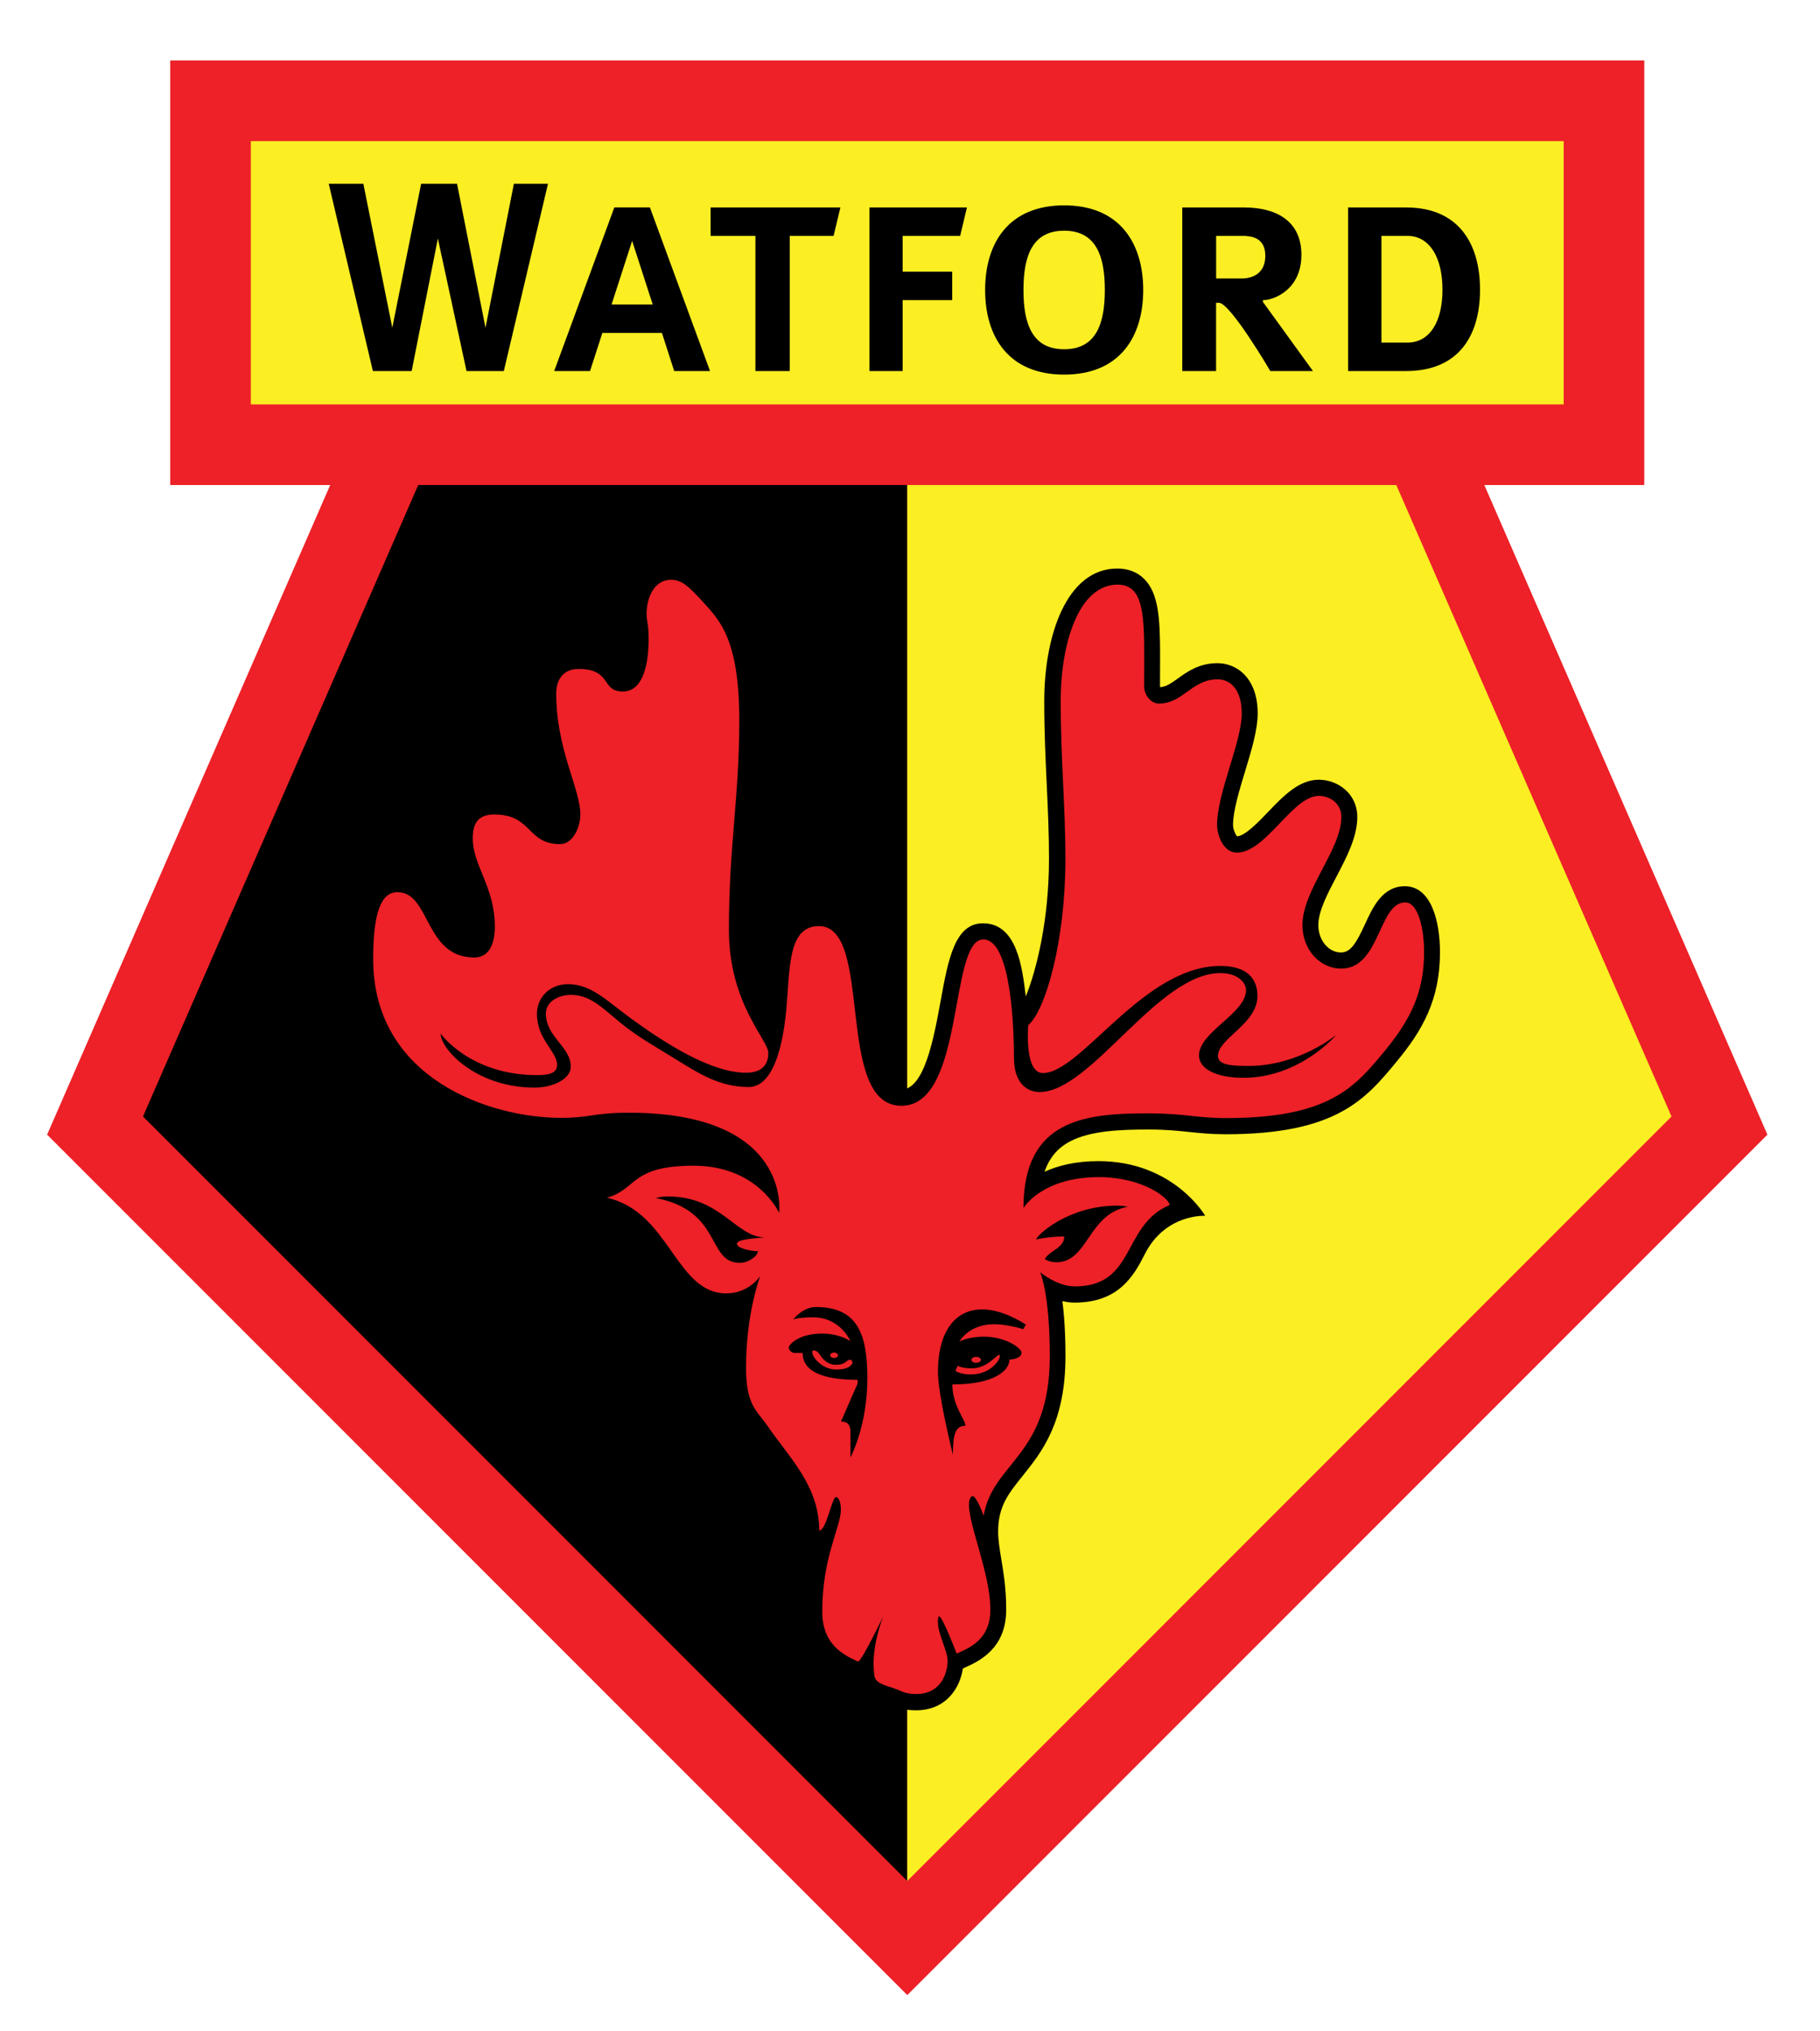
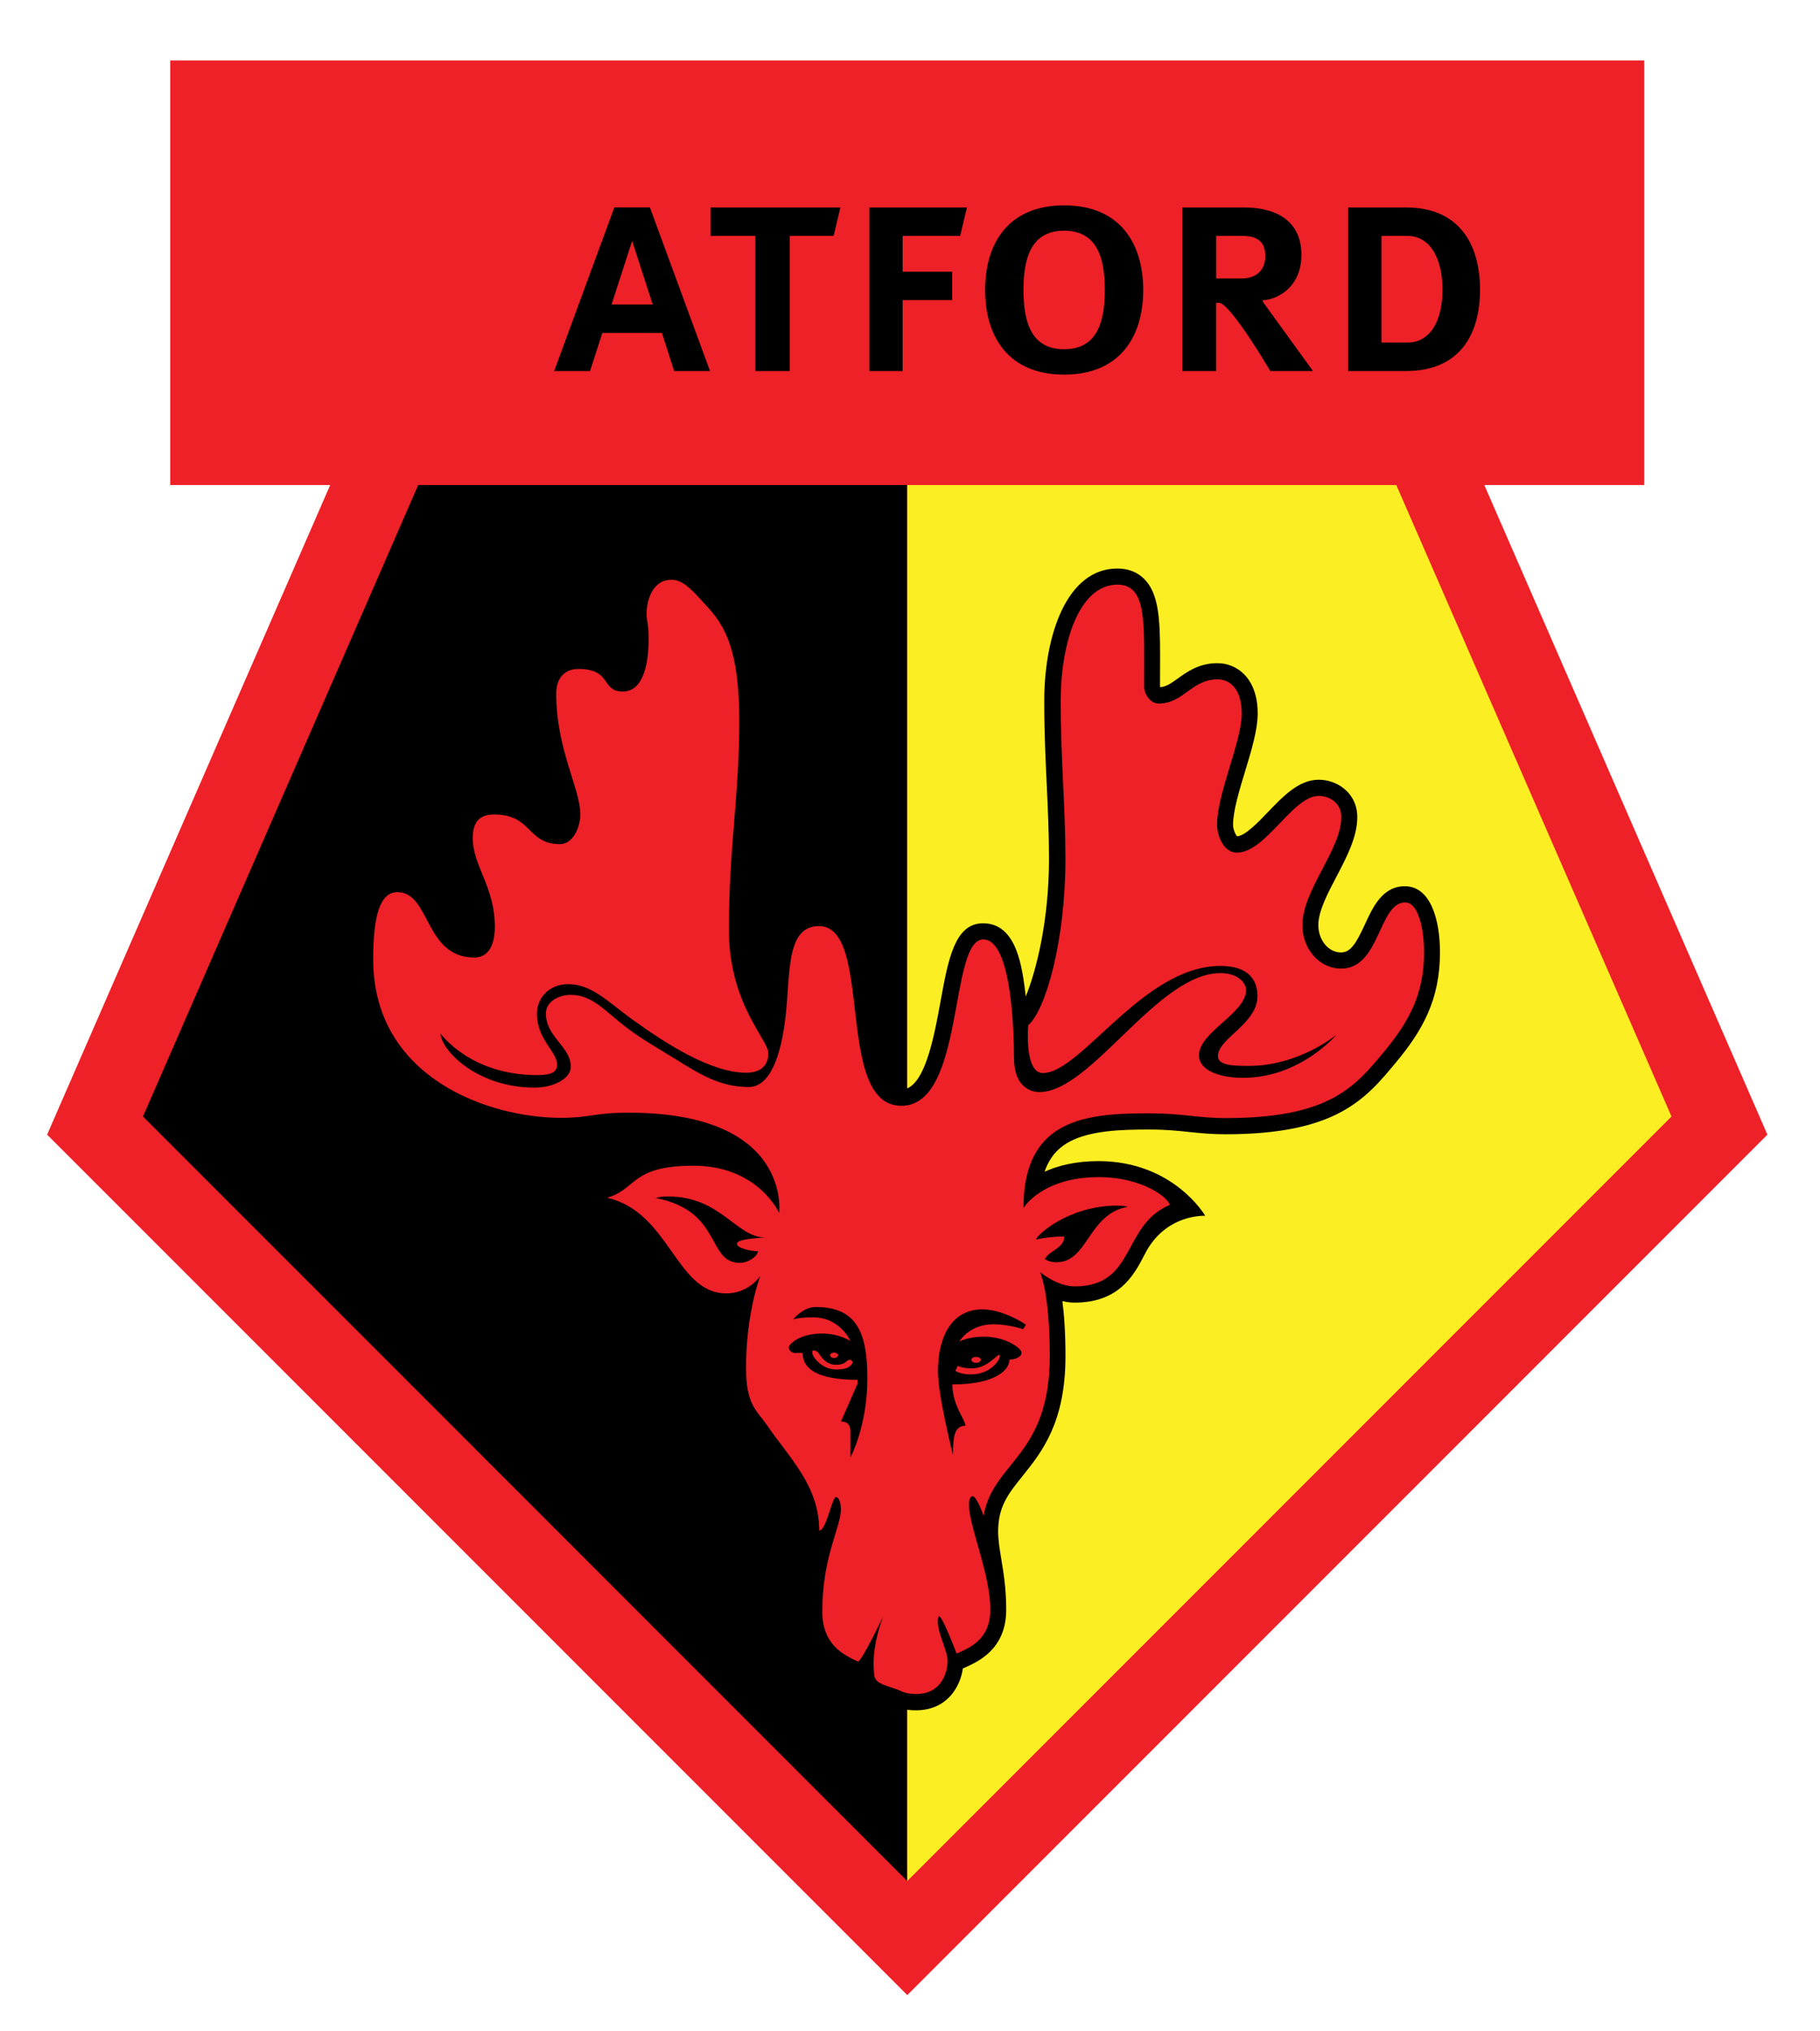
<svg xmlns="http://www.w3.org/2000/svg" version="1.2" id="Layer_1" x="0px" y="0px" width="430.9px" height="480.65px" viewBox="0 0 430.9 480.65" xml:space="preserve">
  <g id="g3" transform="matrix(11.577,0,0,11.577,-25336.222,-14858.668)">
    <polygon id="polygon5" fill="#ED2127" points="2207.051,1324.253 2224.641,1306.662 2218.852,1293.381 2222.123,1293.381    2222.123,1284.701 2191.977,1284.701 2191.977,1293.381 2195.249,1293.381 2189.46,1306.662" />
-     <path id="path7" fill="#FBEE23" d="M2193.626,1286.35c0,1.656,0,3.726,0,5.382c0.812,0,26.037,0,26.849,0c0-1.656,0-3.726,0-5.382   C2217.698,1286.35,2196.403,1286.35,2193.626,1286.35L2193.626,1286.35z" />
    <path id="path9" d="M2207.051,1293.381h-10.002c-1.533,3.517-5.034,11.548-5.628,12.91c1.348,1.349,13.695,13.696,15.63,15.631   V1293.381L2207.051,1293.381z" />
    <path id="path11" fill="#FBEE23" d="M2217.052,1293.381h-10.002v28.541c1.935-1.935,14.281-14.282,15.63-15.631   C2222.086,1304.929,2218.585,1296.898,2217.052,1293.381L2217.052,1293.381z" />
-     <polygon id="polygon13" points="2197.451,1288.341 2198.037,1291.05 2198.8,1291.05 2199.703,1287.221 2199.006,1287.221    2198.425,1290.165 2197.843,1287.221 2197.109,1287.221 2196.519,1290.165 2195.927,1287.221 2195.219,1287.221 2196.122,1291.05    2196.915,1291.05" />
    <path id="path15" d="M2201.003,1289.69l0.421-1.301l0.421,1.301H2201.003L2201.003,1289.69z M2202.284,1291.05h0.733l-1.23-3.345   h-0.727l-1.23,3.345h0.733l0.252-0.779h1.218L2202.284,1291.05L2202.284,1291.05z" />
    <polygon id="polygon17" points="2203.029,1287.706 2203.029,1288.287 2203.945,1288.287 2203.945,1291.05 2204.647,1291.05    2204.647,1288.287 2205.544,1288.287 2205.683,1287.706" />
    <polygon id="polygon19" points="2206.278,1287.706 2206.278,1291.05 2206.956,1291.05 2206.956,1289.6 2207.97,1289.6    2207.97,1289.02 2206.956,1289.02 2206.956,1288.287 2208.132,1288.287 2208.271,1287.706" />
    <path id="path21" d="M2210.259,1290.605c-0.667,0-0.832-0.543-0.832-1.212s0.165-1.212,0.832-1.212s0.832,0.543,0.832,1.212   S2210.925,1290.605,2210.259,1290.605L2210.259,1290.605z M2210.259,1287.663c-1.139,0-1.616,0.774-1.616,1.73   c0,0.955,0.477,1.73,1.616,1.73s1.617-0.775,1.617-1.73C2211.875,1288.438,2211.398,1287.663,2210.259,1287.663L2210.259,1287.663z" />
    <path id="path23" d="M2213.894,1289.158h-0.527v-0.871h0.527c0.191,0,0.479,0.03,0.479,0.408S2214.085,1289.158,2213.894,1289.158   L2213.894,1289.158z M2214.324,1289.637v-0.036c0.224,0,0.787-0.212,0.787-0.927c0-0.714-0.545-0.968-1.169-0.968h-1.267v3.344   h0.691v-1.395h0.058c0.233,0,1.051,1.395,1.051,1.395h0.872L2214.324,1289.637L2214.324,1289.637z" />
    <path id="path25" d="M2217.277,1290.469h-0.529v-2.182h0.529c0.456,0,0.719,0.441,0.719,1.099   C2217.997,1290.045,2217.734,1290.469,2217.277,1290.469L2217.277,1290.469z M2217.254,1287.706h-1.188v3.344h1.188   c1.066,0,1.51-0.714,1.51-1.663S2218.32,1287.706,2217.254,1287.706L2217.254,1287.706z" />
    <path id="path27" d="M2201.391,1296.015c0,0.102,0.011,0.166,0.02,0.224c0.01,0.062,0.021,0.125,0.021,0.287   c0,0.51-0.117,0.749-0.198,0.749c-0.017,0-0.025-0.001-0.031-0.002c-0.009-0.011-0.026-0.033-0.039-0.053   c-0.138-0.197-0.327-0.406-0.835-0.406c-0.472,0-0.788,0.335-0.788,0.833c0,0.731,0.185,1.322,0.333,1.797   c0.087,0.276,0.161,0.514,0.161,0.673c0,0.127-0.061,0.252-0.098,0.279c-0.185-0.003-0.246-0.063-0.377-0.191   c-0.176-0.174-0.418-0.413-0.96-0.413c-0.231,0-0.766,0.079-0.766,0.814c0,0.32,0.112,0.594,0.219,0.858   c0.115,0.281,0.233,0.571,0.233,0.952c0,0.03-0.003,0.3-0.091,0.3c-0.347,0-0.478-0.215-0.678-0.594   c-0.175-0.331-0.392-0.741-0.895-0.741c-0.826,0-0.826,1.234-0.826,1.698c0,2.624,2.49,3.575,4.164,3.575   c0.318,0,0.504-0.027,0.684-0.053c0.186-0.027,0.361-0.053,0.707-0.053c1.016,0,1.785,0.203,2.248,0.587   c-0.255-0.097-0.559-0.161-0.921-0.161c-0.874,0-1.197,0.208-1.504,0.459c-0.115,0.095-0.2,0.164-0.356,0.209l-1.242,0.355   l1.26,0.282c0.526,0.118,0.817,0.531,1.126,0.968c0.329,0.466,0.701,0.995,1.385,0.995c0.064,0,0.124-0.005,0.182-0.014   c-0.059,0.323-0.108,0.732-0.108,1.205c0,0.683,0.167,0.949,0.387,1.226l0.105,0.14c0.098,0.143,0.202,0.282,0.304,0.416   c0.36,0.476,0.701,0.927,0.701,1.544c0,0.329,0.016,0.595,0.031,0.851c0.016,0.257,0.029,0.499,0.029,0.803   c0,0.91,0.629,1.192,0.967,1.343c0.034,0.016,0.075,0.034,0.107,0.05c0.065,0.311,0.372,0.413,0.564,0.475l0.067,0.022l0.07,0.028   c0.098,0.042,0.231,0.1,0.473,0.1c0.629,0,0.905-0.467,0.962-0.856c0.011-0.005,0.022-0.009,0.032-0.014   c0.277-0.123,0.854-0.377,0.854-1.188c0-0.425-0.053-0.746-0.1-1.029c-0.034-0.209-0.065-0.39-0.065-0.569   c0-0.514,0.211-0.775,0.5-1.135c0.39-0.486,0.877-1.089,0.877-2.448c0-0.481-0.027-0.849-0.063-1.127   c0.079,0.018,0.161,0.031,0.246,0.031c0.9,0,1.211-0.54,1.437-0.987c0.422-0.837,1.238-0.788,1.238-0.788s-0.646-1.118-2.185-1.118   c-0.469,0-0.829,0.094-1.101,0.217c0.126-0.362,0.341-0.523,0.518-0.618c0.425-0.225,1.056-0.245,1.615-0.245   c0.343,0,0.586,0.025,0.822,0.05c0.222,0.023,0.451,0.047,0.746,0.047c2.269,0,2.865-0.719,3.495-1.48   c0.536-0.646,0.891-1.273,0.891-2.243c0-0.652-0.188-1.348-0.718-1.348c-0.458,0-0.655,0.428-0.813,0.772   c-0.189,0.41-0.3,0.582-0.495,0.582c-0.255,0-0.462-0.251-0.462-0.559c0-0.285,0.189-0.645,0.372-0.993   c0.208-0.398,0.425-0.809,0.425-1.217c0-0.23-0.095-0.435-0.268-0.577c-0.144-0.119-0.329-0.185-0.522-0.185   c-0.403,0-0.724,0.335-1.035,0.659c-0.198,0.207-0.468,0.488-0.632,0.498c-0.033-0.029-0.084-0.143-0.084-0.234   c0-0.283,0.126-0.701,0.249-1.104c0.132-0.434,0.255-0.845,0.255-1.174c0-0.711-0.414-1.028-0.825-1.028   c-0.374,0-0.617,0.175-0.812,0.316c-0.146,0.105-0.24,0.166-0.355,0.175c-0.003-0.005-0.005-0.009-0.006-0.014   c0-0.015,0.001-0.34,0.001-0.34c0-0.103,0.001-0.203,0.001-0.299c0-0.753-0.031-1.265-0.323-1.558   c-0.142-0.143-0.328-0.215-0.552-0.215c-1.031,0-1.494,1.362-1.494,2.711c0,0.626,0.026,1.179,0.051,1.713   c0.024,0.51,0.046,0.99,0.046,1.512c0,1.252-0.256,2.277-0.475,2.813c-0.071-0.597-0.18-1.496-0.875-1.496   c-0.576,0-0.711,0.736-0.866,1.588c-0.14,0.765-0.333,1.813-0.808,1.813c-0.399,0-0.514-0.729-0.625-1.682   c-0.108-0.934-0.231-1.992-1.062-1.992c-0.904,0-0.963,1.172-1.001,1.947c-0.005,0.097-0.011,0.212-0.02,0.323   c-0.221-0.433-0.487-1.178-0.487-1.862c0-0.868,0.054-1.548,0.108-2.206c0.051-0.63,0.104-1.282,0.104-2.074   c0-1.746-0.434-2.218-0.817-2.634l-0.027-0.029c-0.257-0.279-0.499-0.543-0.88-0.543   C2201.677,1294.992,2201.391,1295.507,2201.391,1296.015L2201.391,1296.015z" />
    <path id="path29" fill="#ED2127" d="M2209.477,1310.547l-0.056,0.092c0,0-0.311-0.101-0.598-0.101   c-0.517,0-0.707,0.355-0.707,0.355s0.17-0.101,0.505-0.101c0.444,0,0.767,0.238,0.767,0.327c0,0.092-0.137,0.141-0.247,0.141   c0,0.214-0.291,0.509-1.168,0.509c0,0.432,0.267,0.719,0.267,0.845c-0.223,0-0.255,0.214-0.255,0.594c0,0-0.307-1.216-0.307-1.705   c0-0.723,0.291-1.269,0.909-1.269C2209.029,1310.236,2209.477,1310.547,2209.477,1310.547L2209.477,1310.547z M2211.346,1308.113   c0.136,0,0.212,0.024,0.212,0.024c-0.815,0.149-0.806,1.134-1.458,1.134c-0.142,0-0.236-0.064-0.236-0.064   c0.092-0.179,0.397-0.222,0.397-0.463c-0.211,0-0.366,0.018-0.573,0.06C2209.689,1308.725,2210.341,1308.113,2211.346,1308.113   L2211.346,1308.113z M2205.889,1313.261v-0.525c0-0.146-0.065-0.209-0.194-0.209l0.34-0.776v-0.077   c-0.602,0-1.124-0.121-1.124-0.549h-0.17c-0.036,0-0.114-0.041-0.114-0.114c0-0.053,0.202-0.282,0.679-0.282   c0.364,0,0.582,0.153,0.582,0.153s-0.206-0.485-0.76-0.485c-0.327,0-0.412,0.044-0.412,0.044s0.198-0.255,0.464-0.255   c0.836,0,1.054,0.525,1.054,1.45C2206.237,1312.615,2205.889,1313.261,2205.889,1313.261L2205.889,1313.261z M2203.567,1308.895   c0,0.085,0.271,0.15,0.428,0.15c0,0.097-0.19,0.238-0.367,0.238c-0.683,0-0.352-1.059-1.717-1.325c0,0,0.073-0.032,0.25-0.032   c1.078,0,1.39,0.836,1.976,0.836C2203.966,1308.781,2203.567,1308.794,2203.567,1308.895L2203.567,1308.895z M2217.233,1301.914   c-0.546,0-0.509,1.353-1.309,1.353c-0.442,0-0.792-0.396-0.792-0.889c0-0.719,0.796-1.544,0.796-2.21   c0-0.285-0.24-0.432-0.461-0.432c-0.537,0-1.083,1.16-1.676,1.16c-0.279,0-0.405-0.364-0.405-0.566c0-0.646,0.505-1.7,0.505-2.278   c0-0.464-0.211-0.699-0.495-0.699c-0.527,0-0.703,0.495-1.198,0.495c-0.189,0-0.303-0.207-0.303-0.34   c0-1.297,0.066-2.091-0.544-2.091c-0.79,0-1.163,1.194-1.163,2.382c0,1.206,0.097,2.139,0.097,3.226   c0,1.683-0.406,3.094-0.76,3.398c0,0-0.088,0.98,0.299,0.98c0.782,0,2.052-2.19,3.628-2.19c0.711,0,0.76,0.437,0.76,0.614   c0,0.573-0.808,0.865-0.808,1.228c0,0.186,0.282,0.202,0.63,0.202c1.034,0,1.794-0.638,1.794-0.638s-0.743,0.881-1.906,0.881   c-0.51,0-0.905-0.161-0.905-0.461c0-0.476,0.962-0.856,0.962-1.333c0-0.145-0.161-0.347-0.525-0.347   c-1.285,0-2.642,2.432-3.7,2.432c-0.218,0-0.521-0.145-0.521-0.698c0-0.472-0.037-2.422-0.627-2.422   c-0.709,0-0.369,3.401-1.675,3.401c-1.379,0-0.556-3.674-1.687-3.674c-0.687,0-0.579,0.995-0.687,1.89   c-0.089,0.733-0.301,1.4-0.751,1.4c-0.594,0-1.014-0.273-1.52-0.586c-0.322-0.199-0.664-0.395-0.948-0.608   c-0.461-0.345-0.714-0.69-1.169-0.69c-0.242,0-0.509,0.133-0.509,0.381c0,0.485,0.509,0.673,0.509,1.091   c0,0.236-0.345,0.424-0.74,0.424c-1.2,0-1.921-0.787-1.921-1.103c0,0,0.6,0.848,1.975,0.848c0.297,0,0.406-0.066,0.406-0.212   c0-0.272-0.412-0.515-0.412-1.042c0-0.333,0.26-0.606,0.636-0.606c0.479,0,0.803,0.35,1.297,0.709   c0.711,0.517,1.636,1.102,2.345,1.102c0.272,0,0.454-0.121,0.454-0.404c0-0.269-0.806-1.007-0.806-2.517   c0-1.726,0.212-2.69,0.212-4.28c0-1.658-0.397-2.048-0.757-2.44c-0.27-0.295-0.418-0.437-0.636-0.437   c-0.376,0-0.503,0.412-0.503,0.695c0,0.173,0.042,0.184,0.042,0.511c0,0.588-0.139,1.078-0.527,1.078   c-0.454,0-0.218-0.461-0.905-0.461c-0.329,0-0.458,0.236-0.458,0.503c0,1.139,0.494,1.952,0.494,2.469   c0,0.258-0.149,0.609-0.414,0.609c-0.685,0-0.564-0.606-1.35-0.606c-0.335,0-0.437,0.194-0.437,0.485   c0,0.563,0.452,0.994,0.452,1.809c0,0.36-0.121,0.63-0.42,0.63c-1.022,0-0.895-1.336-1.572-1.336c-0.346,0-0.496,0.453-0.496,1.368   c0,2.448,2.392,3.246,3.834,3.246c0.612,0,0.678-0.105,1.391-0.105c3.347,0,3.077,2.049,3.077,2.049s-0.428-0.965-1.75-0.965   c-1.289,0-1.149,0.476-1.77,0.655c1.287,0.289,1.401,1.955,2.44,1.955c0.464,0,0.694-0.355,0.694-0.355s-0.291,0.75-0.291,1.877   c0,0.77,0.227,0.875,0.435,1.181c0.443,0.651,1.062,1.226,1.062,2.146c0.148,0,0.26-0.685,0.343-0.685c0.054,0,0.1,0.106,0.1,0.257   c0,0.351-0.381,0.969-0.381,2.082c0,0.667,0.418,0.883,0.73,1.024c0.076,0,0.513-0.917,0.513-0.917   c-0.262,0.714-0.182,1.115-0.182,1.163c0,0.19,0.185,0.229,0.421,0.307c0.134,0.045,0.203,0.111,0.438,0.111   c0.548,0,0.644-0.488,0.644-0.68c0-0.194-0.198-0.558-0.198-0.776c0,0-0.008-0.133,0.024-0.133c0.068,0,0.358,0.762,0.358,0.762   c0.257-0.114,0.69-0.28,0.69-0.901c0-0.723-0.438-1.705-0.438-2.147c0-0.102,0.036-0.17,0.073-0.17c0.085,0,0.228,0.4,0.228,0.4   c0.189-1.106,1.352-1.211,1.352-3.263c0-1.299-0.198-1.717-0.198-1.717s0.345,0.291,0.71,0.291c1.252,0,0.956-1.248,1.939-1.664   c0-0.124-0.529-0.57-1.45-0.57c-1.163,0-1.539,0.631-1.539,0.631c0-1.826,1.279-1.935,2.569-1.935c0.691,0,0.988,0.097,1.568,0.097   c2.117,0,2.637-0.631,3.244-1.364c0.539-0.651,0.812-1.212,0.812-2.03C2217.621,1302.49,2217.512,1301.914,2217.233,1301.914   L2217.233,1301.914z" />
    <path id="path31" fill="#ED2127" d="M2208.083,1311.387l-0.048,0.105c0,0,0.101,0.073,0.318,0.073c0.437,0,0.629-0.354,0.586-0.396   c-0.042-0.042-0.231,0.271-0.57,0.271C2208.167,1311.44,2208.083,1311.387,2208.083,1311.387L2208.083,1311.387z" />
    <path id="path33" fill="#ED2127" d="M2208.556,1311.266c0,0.033-0.043,0.061-0.097,0.061c-0.053,0-0.097-0.027-0.097-0.061   c0-0.033,0.043-0.061,0.097-0.061C2208.513,1311.205,2208.556,1311.233,2208.556,1311.266L2208.556,1311.266z" />
-     <path id="path35" fill="#ED2127" d="M2205.216,1311.104c0.045,0.034,0.136,0.263,0.375,0.263c0.174,0,0.198-0.065,0.252-0.095   c0.054-0.03,0.111,0.027,0.077,0.077c-0.034,0.051-0.099,0.115-0.321,0.115c-0.287,0-0.454-0.234-0.476-0.291   C2205.083,1311.074,2205.124,1311.04,2205.216,1311.104L2205.216,1311.104z" />
+     <path id="path35" fill="#ED2127" d="M2205.216,1311.104c0.045,0.034,0.136,0.263,0.375,0.263c0.174,0,0.198-0.065,0.252-0.095   c0.054-0.03,0.111,0.027,0.077,0.077c-0.034,0.051-0.099,0.115-0.321,0.115c-0.287,0-0.454-0.234-0.476-0.291   C2205.083,1311.074,2205.124,1311.04,2205.216,1311.104z" />
    <path id="path37" fill="#ED2127" d="M2205.634,1311.172c0,0.031-0.036,0.056-0.08,0.056c-0.045,0-0.081-0.025-0.081-0.056   c0-0.03,0.036-0.055,0.081-0.055C2205.598,1311.117,2205.634,1311.142,2205.634,1311.172L2205.634,1311.172z" />
  </g>
</svg>